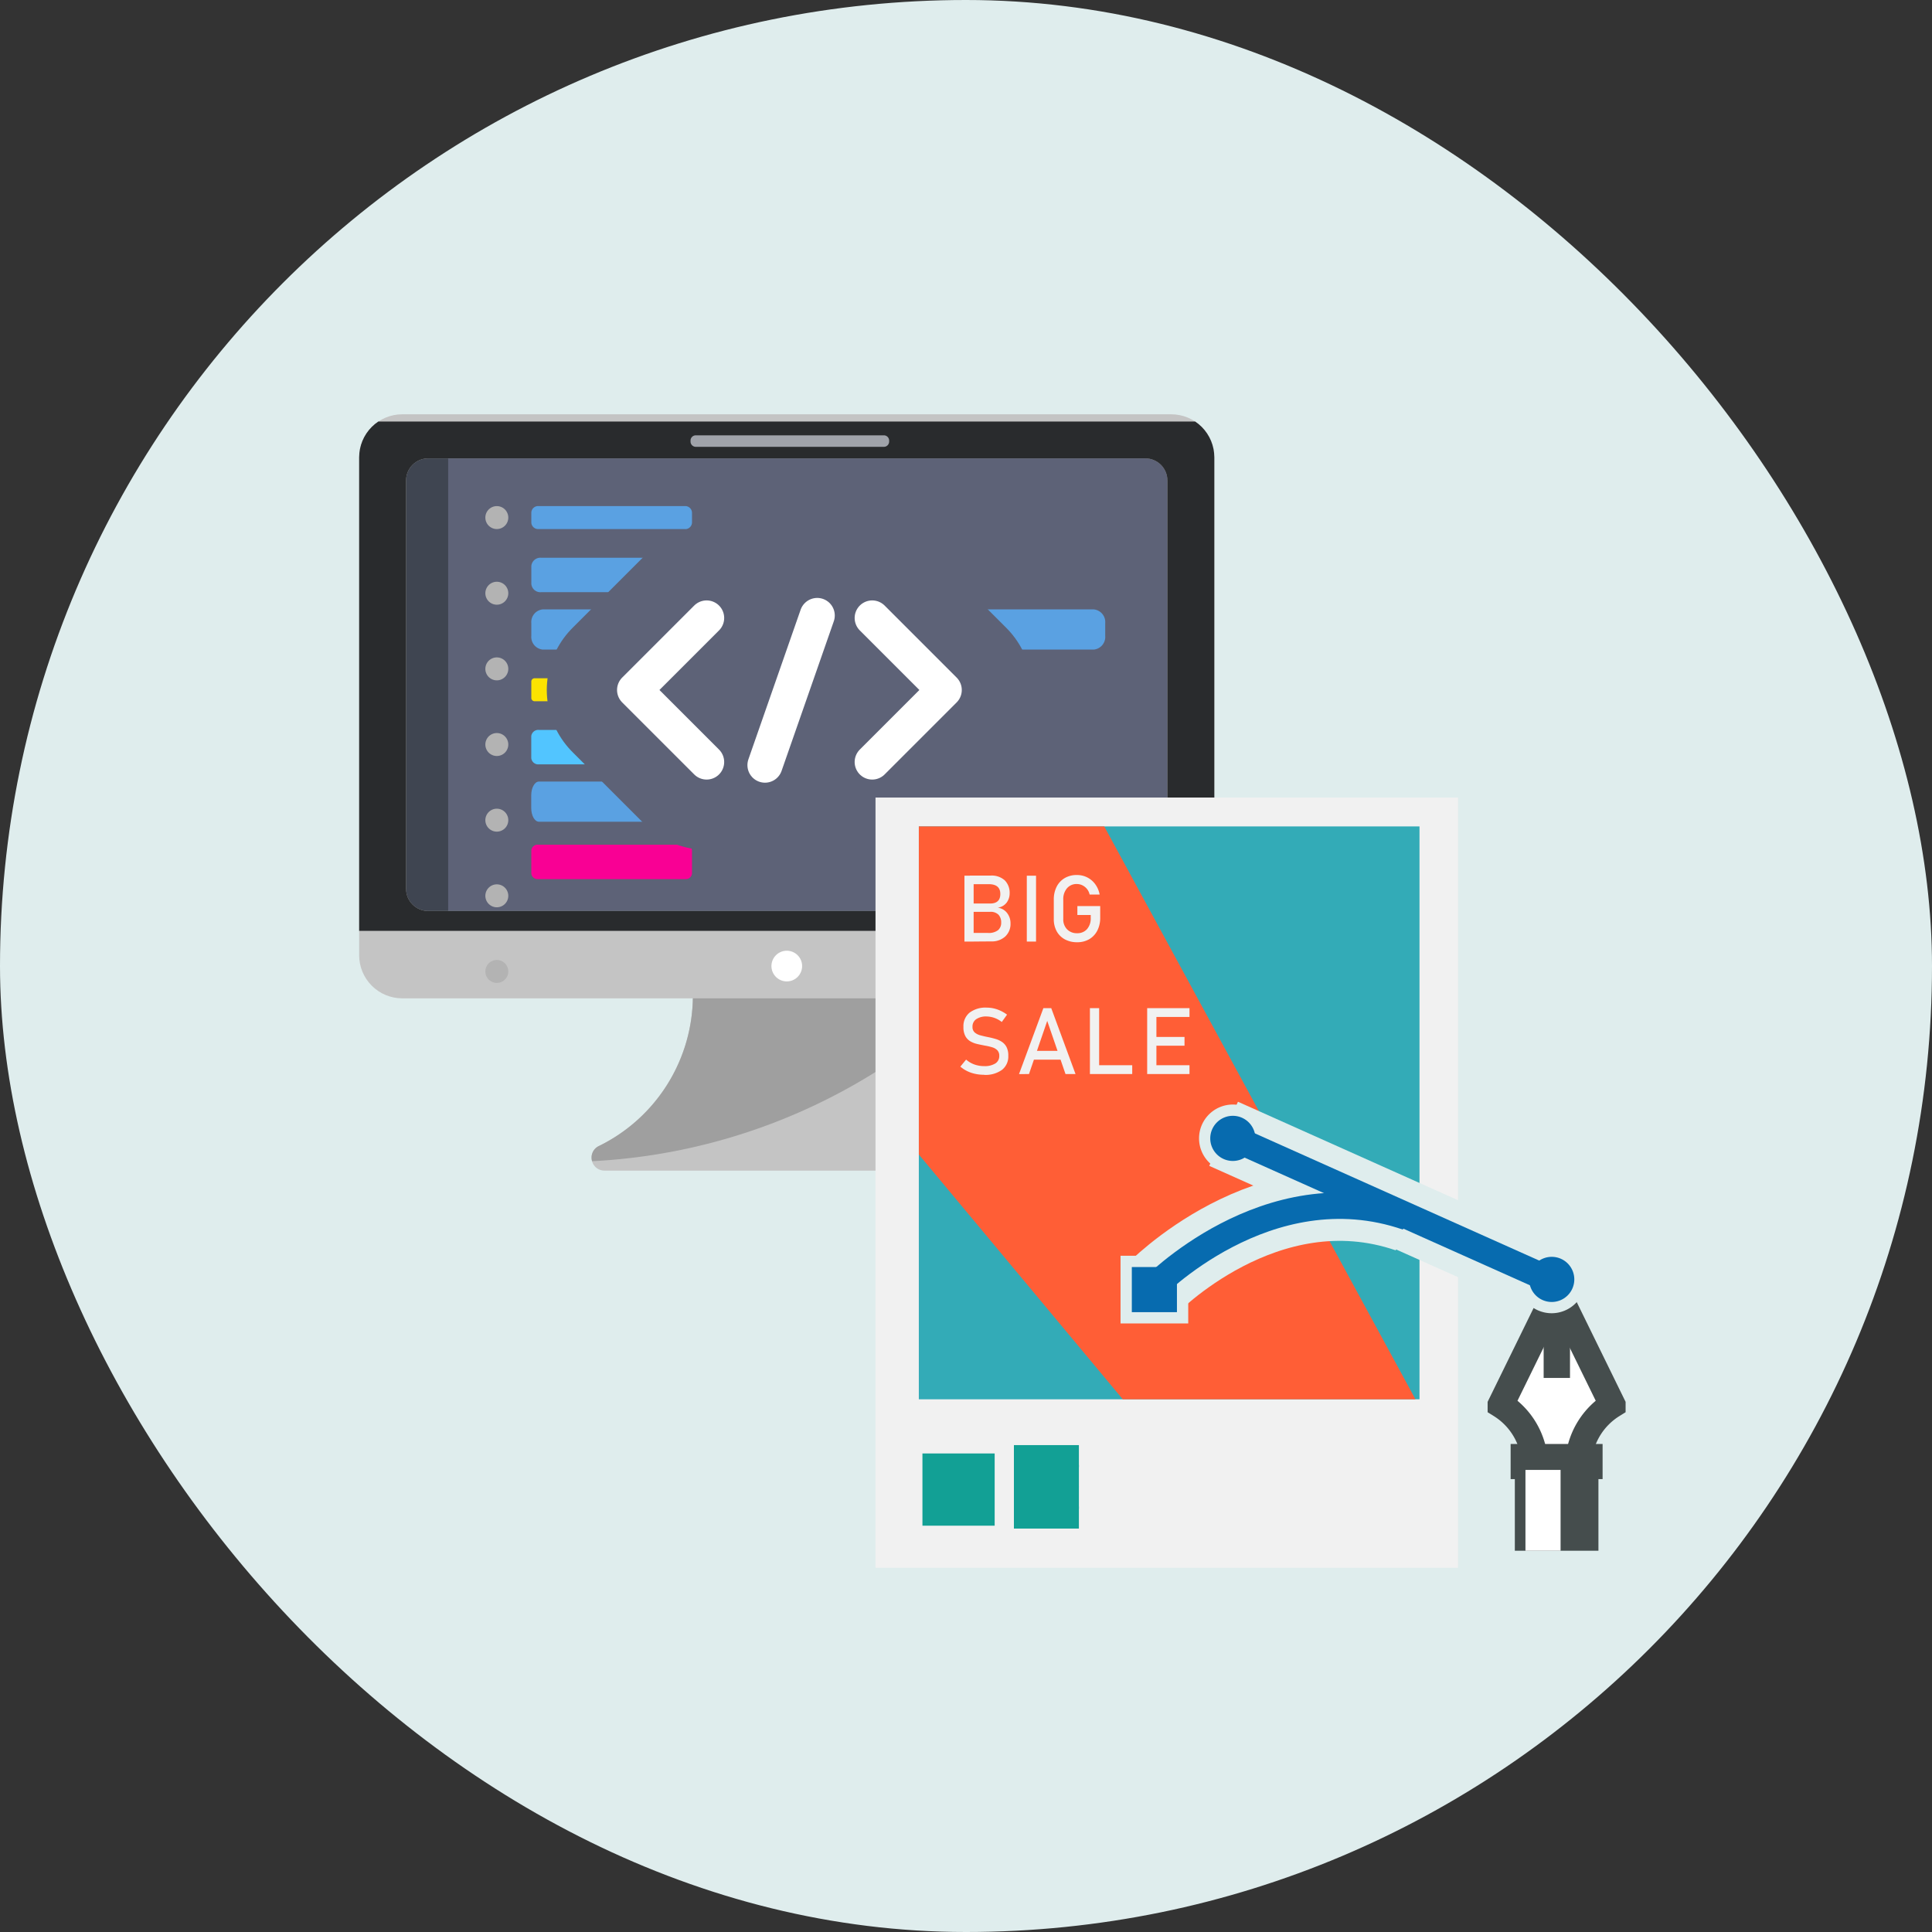
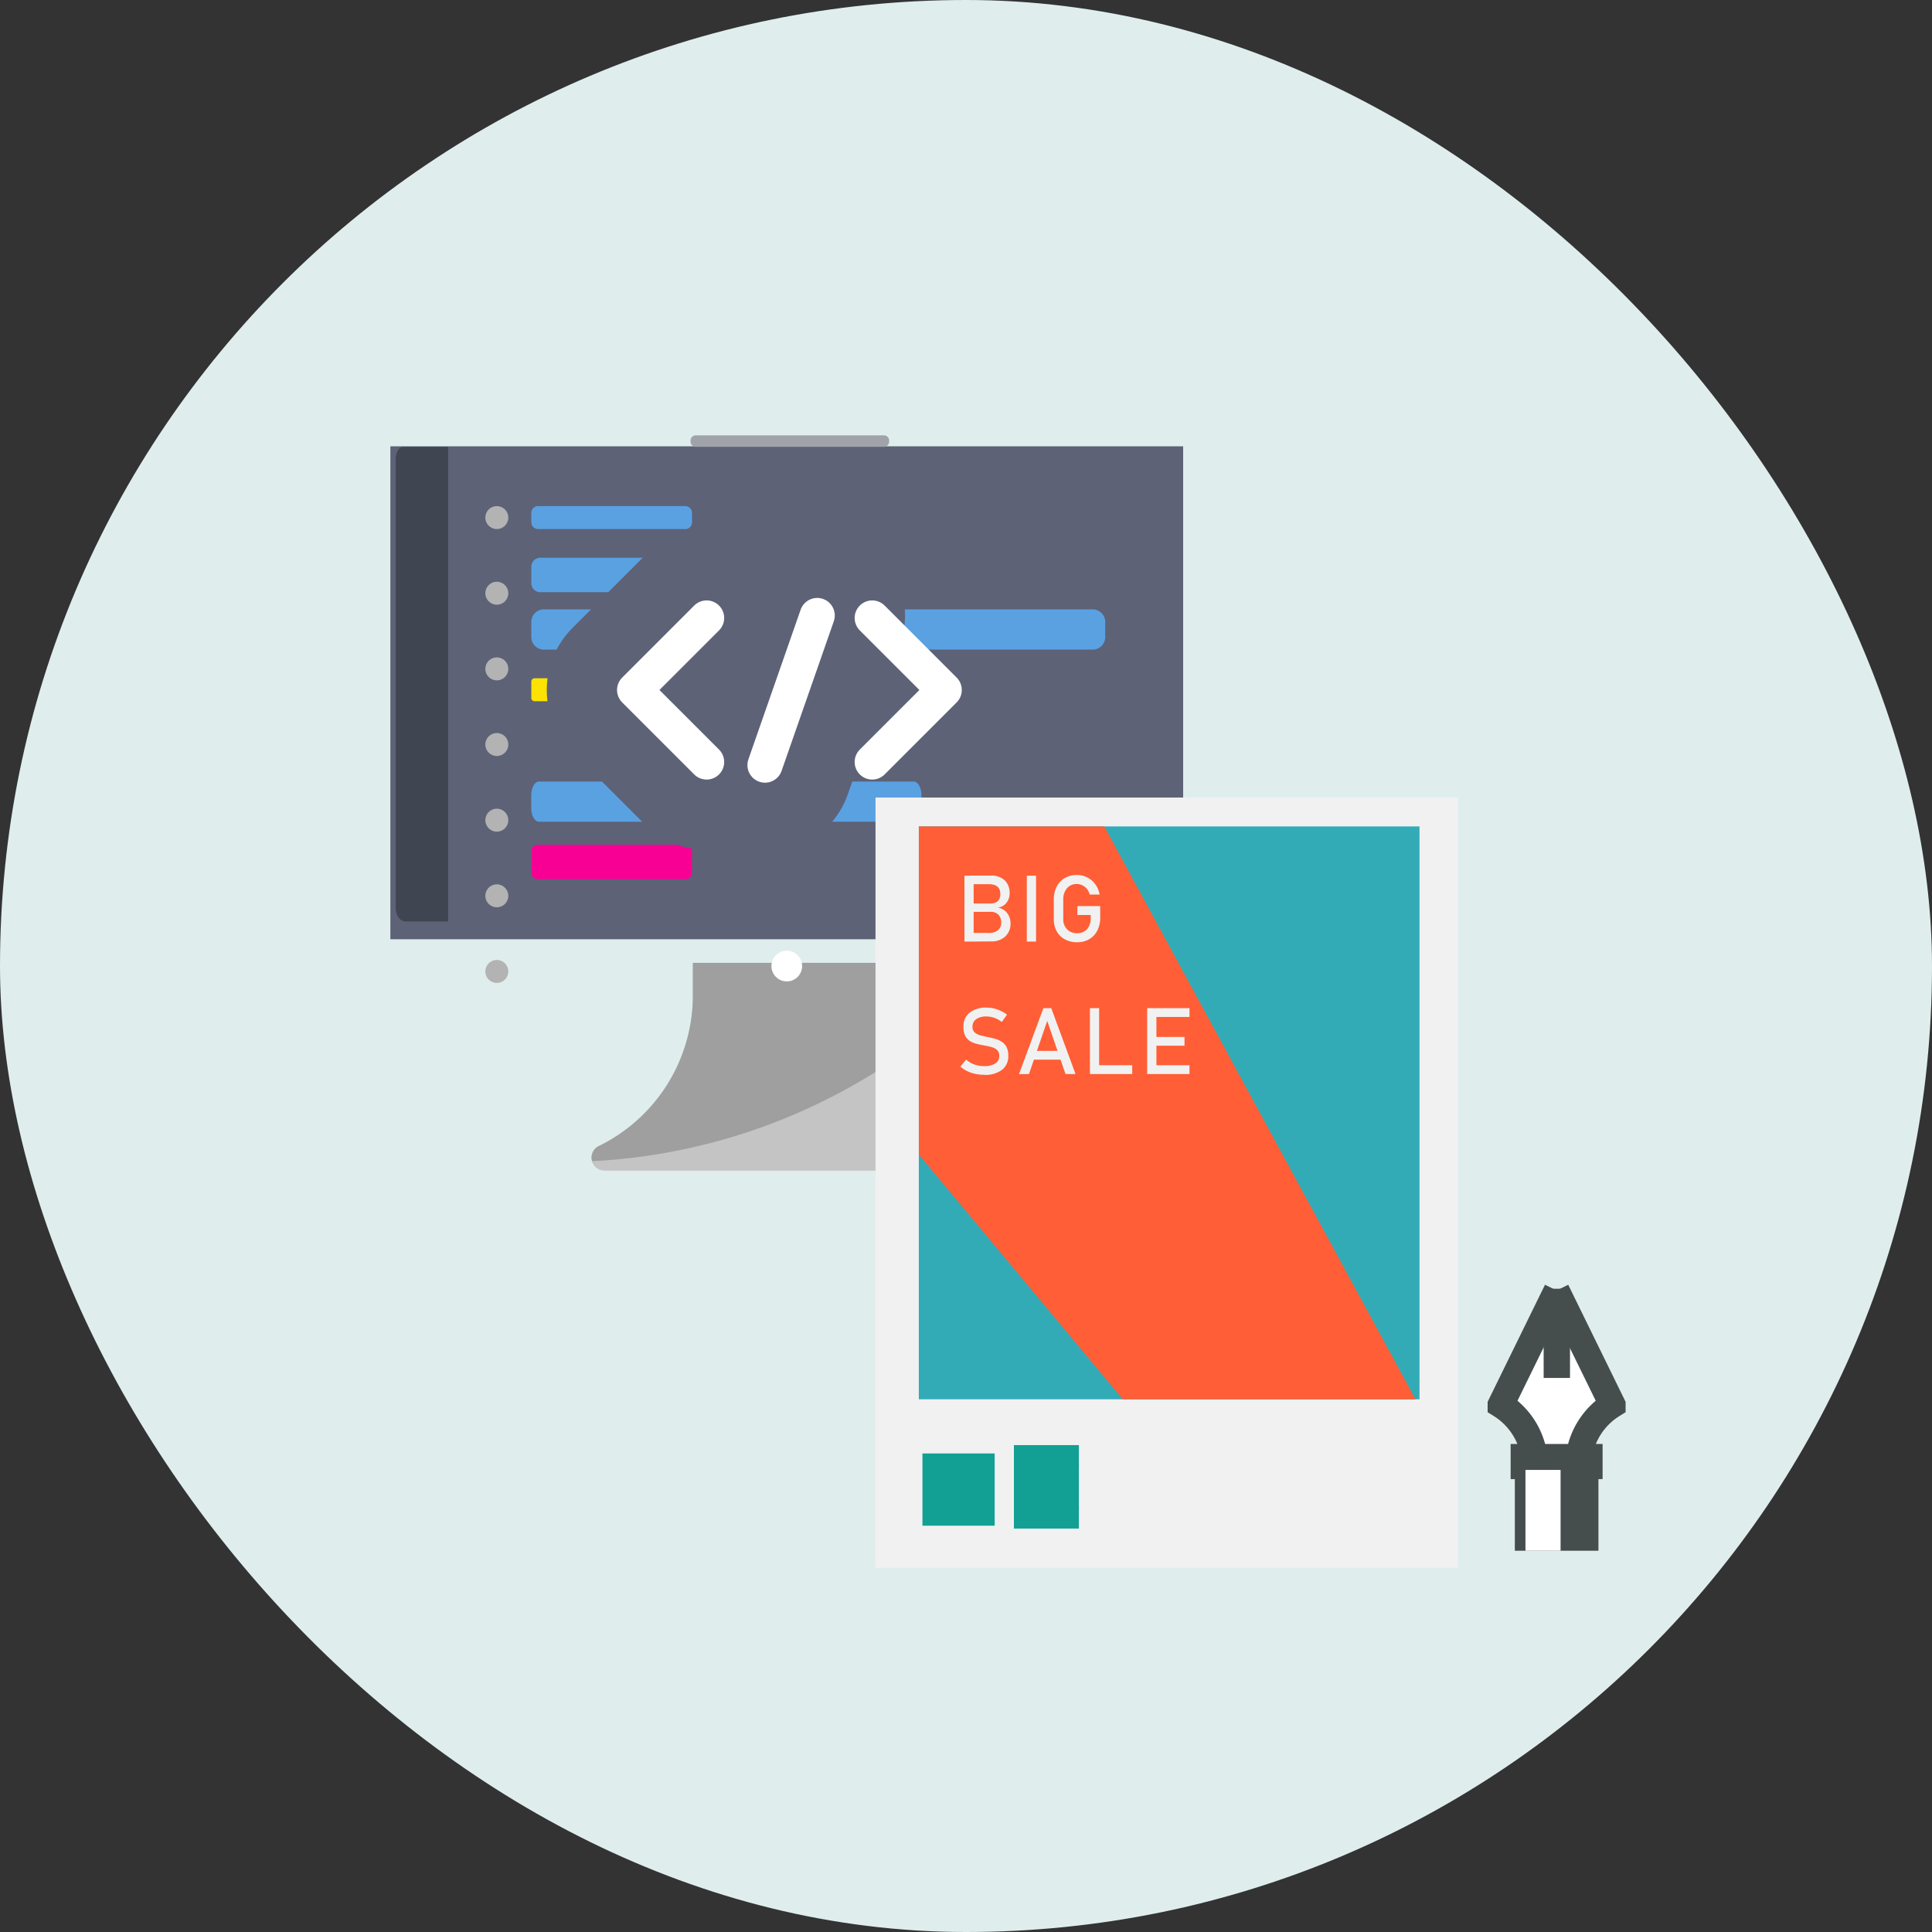
<svg xmlns="http://www.w3.org/2000/svg" width="110" height="110" viewBox="0 0 110 110">
  <rect x="0" y="0" width="110" height="110" fill="#333333" stroke="none" />
  <defs>
    <clipPath id="clip-path">
-       <path id="パス_63853" data-name="パス 63853" d="M46.236,0H2.453A2.453,2.453,0,0,0,0,2.453V30.8a2.453,2.453,0,0,0,2.453,2.453H46.236A2.453,2.453,0,0,0,48.689,30.8V2.453A2.453,2.453,0,0,0,46.236,0m-.219,27.023a1.256,1.256,0,0,1-1.256,1.256H3.928a1.256,1.256,0,0,1-1.256-1.256V3.766A1.256,1.256,0,0,1,3.928,2.51H44.761a1.256,1.256,0,0,1,1.256,1.256Z" transform="translate(0 0)" fill="#c4c4c4" />
-     </clipPath>
+       </clipPath>
    <clipPath id="clip-path-2">
      <rect id="長方形_46996" data-name="長方形 46996" width="35.425" height="45.363" fill="none" />
    </clipPath>
    <clipPath id="clip-path-3">
-       <rect id="長方形_47017" data-name="長方形 47017" width="27.374" height="13.344" fill="none" />
-     </clipPath>
+       </clipPath>
  </defs>
  <g id="ico_dtp" transform="translate(-460 -4980.316)">
    <rect id="長方形_46335" data-name="長方形 46335" width="110" height="110" rx="55" transform="translate(460 4980.316)" fill="#dfeded" />
    <g id="グループ_50547" data-name="グループ 50547" transform="translate(480.449 5003.904)">
      <g id="グループ_50553" data-name="グループ 50553" transform="translate(0 0)">
        <rect id="長方形_46040" data-name="長方形 46040" width="45.138" height="28.066" transform="translate(1.776 1.823)" fill="#5d6277" />
        <path id="パス_63854" data-name="パス 63854" d="M50.551,55.034V82.058H48.123c-.307,0-.559-.34-.559-.756V55.72a.855.855,0,0,1,.246-.626h0a.4.4,0,0,1,.157-.056l.048,0Z" transform="translate(-45.483 -53.182)" fill="#3f4551" />
        <path id="パス_63812" data-name="パス 63812" d="M226.5,493.411l-.2-.1a9.543,9.543,0,0,1-5.168-8.481V482.97H210.447v1.86A9.543,9.543,0,0,1,205.1,493.4h0a.735.735,0,0,0,.323,1.4h20.744a.735.735,0,0,0,.339-1.388" transform="translate(-191.447 -451.738)" fill="#c4c4c4" />
        <path id="パス_63813" data-name="パス 63813" d="M221.142,484.828V482.97H210.454v1.86A9.543,9.543,0,0,1,205.1,493.4h0a.72.72,0,0,0-.383.864,33.613,33.613,0,0,0,17.165-5.751,9.529,9.529,0,0,1-.743-3.689" transform="translate(-191.453 -451.738)" fill="#9f9f9f" />
        <g id="マスクグループ_52" data-name="マスクグループ 52" clip-path="url(#clip-path)">
          <path id="パス_63814" data-name="パス 63814" d="M46.236,0H2.453A2.453,2.453,0,0,0,0,2.453V30.8a2.453,2.453,0,0,0,2.453,2.453H46.236A2.453,2.453,0,0,0,48.689,30.8V2.453A2.453,2.453,0,0,0,46.236,0m-.219,27.023a1.256,1.256,0,0,1-1.256,1.256H3.928a1.256,1.256,0,0,1-1.256-1.256V3.766A1.256,1.256,0,0,1,3.928,2.51H44.761a1.256,1.256,0,0,1,1.256,1.256Z" transform="translate(0 0)" fill="#c4c4c4" />
          <rect id="長方形_46053" data-name="長方形 46053" width="53" height="29" transform="translate(-2.449 0.413)" fill="#292b2d" />
        </g>
        <path id="パス_63815" data-name="パス 63815" d="M353.9,454a.873.873,0,1,1,.873.873A.873.873,0,0,1,353.9,454" transform="translate(-330.426 -422.584)" fill="#fff" />
        <path id="パス_63852" data-name="パス 63852" d="M509,21.491H498.254a.3.3,0,0,1-.281-.306v-.042a.3.3,0,0,1,.281-.306H509a.3.3,0,0,1,.281.306v.042a.3.3,0,0,1-.281.306" transform="translate(-479.106 -19.639)" fill="#a0a3aa" />
        <g id="グループ_50550" data-name="グループ 50550" transform="translate(7.188 0.299)">
          <path id="パス_63857" data-name="パス 63857" d="M127.4,93.088a.653.653,0,1,1-.653-.653.653.653,0,0,1,.653.653" transform="translate(-126.097 -61.665)" fill="#b3b3b3" />
          <path id="パス_63858" data-name="パス 63858" d="M127.4,93.088a.653.653,0,1,1-.653-.653.653.653,0,0,1,.653.653" transform="translate(-126.097 -65.971)" fill="#b3b3b3" />
          <path id="パス_63859" data-name="パス 63859" d="M127.4,93.088a.653.653,0,1,1-.653-.653.653.653,0,0,1,.653.653" transform="translate(-126.097 -70.278)" fill="#b3b3b3" />
          <path id="パス_63860" data-name="パス 63860" d="M127.4,93.088a.653.653,0,1,1-.653-.653.653.653,0,0,1,.653.653" transform="translate(-126.097 -74.585)" fill="#b3b3b3" />
          <path id="パス_63861" data-name="パス 63861" d="M127.4,93.088a.653.653,0,1,1-.653-.653.653.653,0,0,1,.653.653" transform="translate(-126.097 -78.892)" fill="#b3b3b3" />
          <path id="パス_63862" data-name="パス 63862" d="M127.4,93.088a.653.653,0,1,1-.653-.653.653.653,0,0,1,.653.653" transform="translate(-126.097 -83.199)" fill="#b3b3b3" />
          <path id="パス_63855" data-name="パス 63855" d="M127.4,93.088a.653.653,0,1,1-.653-.653.653.653,0,0,1,.653.653" transform="translate(-126.097 -87.506)" fill="#b3b3b3" />
        </g>
        <g id="グループ_50551" data-name="グループ 50551" transform="translate(9.802 5.228)">
          <path id="パス_63863" data-name="パス 63863" d="M173.336,94.81h-8.391a.388.388,0,0,1-.379-.4V93.9a.388.388,0,0,1,.379-.4h8.391a.388.388,0,0,1,.379.4v.514a.388.388,0,0,1-.379.4" transform="translate(-164.566 -93.503)" fill="#5aa1e2" />
          <path id="パス_63864" data-name="パス 63864" d="M183.619,192.707h-18.5a.516.516,0,0,1-.552-.47v-1.021a.516.516,0,0,1,.552-.47h18.5a.516.516,0,0,1,.552.47v1.021a.516.516,0,0,1-.552.47" transform="translate(-164.566 -187.806)" fill="#5aa1e2" />
          <path id="パス_63865" data-name="パス 63865" d="M196.594,255.014H165.212a.723.723,0,0,1-.646-.78v-.727a.723.723,0,0,1,.646-.78h31.383a.723.723,0,0,1,.646.78v.727a.723.723,0,0,1-.646.78" transform="translate(-164.566 -246.846)" fill="#5aa1e2" />
          <path id="パス_63870" data-name="パス 63870" d="M186.345,255.014H165c-.242,0-.439-.349-.439-.78v-.727c0-.431.2-.78.439-.78h21.34c.242,0,.439.349.439.78v.727c0,.431-.2.78-.439.78" transform="translate(-164.566 -237.044)" fill="#5aa1e2" />
          <path id="パス_63866" data-name="パス 63866" d="M168.324,448.521h-3.593a.192.192,0,0,1-.164-.211v-.885a.192.192,0,0,1,.164-.211h3.593a.192.192,0,0,1,.164.211v.885a.192.192,0,0,1-.164.211" transform="translate(-164.567 -437.412)" fill="#fce300" />
          <path id="パス_63867" data-name="パス 63867" d="M277.505,448.521h-4.791a.215.215,0,0,1-.219-.211v-.885a.215.215,0,0,1,.219-.211h4.791a.215.215,0,0,1,.219.211v.885a.215.215,0,0,1-.219.211" transform="translate(-267.268 -437.412)" fill="#fce300" />
-           <path id="パス_63868" data-name="パス 63868" d="M175.891,588.094H165a.4.4,0,0,1-.437-.356v-1.249a.4.4,0,0,1,.437-.355h10.888a.4.4,0,0,1,.437.355v1.249a.4.4,0,0,1-.437.356" transform="translate(-164.566 -573.391)" fill="#52c5ff" />
          <path id="パス_63869" data-name="パス 63869" d="M173.333,685.338h-8.384a.354.354,0,0,1-.382-.316v-1.328a.354.354,0,0,1,.382-.316h8.384a.354.354,0,0,1,.382.316v1.328a.354.354,0,0,1-.382.316" transform="translate(-164.567 -664.1)" fill="#f90094" />
        </g>
      </g>
      <g id="グループ_50554" data-name="グループ 50554" transform="translate(15.684 11.456)">
        <path id="パス_63871" data-name="パス 63871" d="M42.862,244.568l-4.1,4.1,4.1,4.1" transform="translate(-38.763 -244.427)" fill="none" stroke="#5d6277" stroke-linecap="round" stroke-linejoin="round" stroke-width="10" />
-         <path id="パス_63872" data-name="パス 63872" d="M38.763,244.568l4.1,4.1-4.1,4.1" transform="translate(-25.236 -244.427)" fill="none" stroke="#5d6277" stroke-linecap="round" stroke-linejoin="round" stroke-width="10" />
        <path id="パス_63873" data-name="パス 63873" d="M25.613,24.381,22.639,32.9" transform="translate(-15.217 -24.381)" fill="none" stroke="#5d6277" stroke-linecap="round" stroke-width="10" />
      </g>
      <g id="グループ_50552" data-name="グループ 50552" transform="translate(15.684 11.456)">
        <path id="パス_63871-2" data-name="パス 63871" d="M42.862,244.568l-4.1,4.1,4.1,4.1" transform="translate(-38.763 -244.427)" fill="none" stroke="#fff" stroke-linecap="round" stroke-linejoin="round" stroke-width="2" />
        <path id="パス_63872-2" data-name="パス 63872" d="M38.763,244.568l4.1,4.1-4.1,4.1" transform="translate(-25.236 -244.427)" fill="none" stroke="#fff" stroke-linecap="round" stroke-linejoin="round" stroke-width="2" />
        <path id="パス_63873-2" data-name="パス 63873" d="M25.613,24.381,22.639,32.9" transform="translate(-15.217 -24.381)" fill="none" stroke="#fff" stroke-linecap="round" stroke-width="2" />
      </g>
    </g>
    <g id="グループ_1187840" data-name="グループ 1187840" transform="translate(508.82 5024.697)">
      <rect id="長方形_46992" data-name="長方形 46992" width="33.166" height="43.856" transform="translate(1.028 1.028)" fill="#f1f1f1" />
      <rect id="長方形_46993" data-name="長方形 46993" width="28.506" height="32.617" transform="translate(3.494 2.672)" fill="#33abb7" />
      <path id="パス_896692" data-name="パス 896692" d="M10.681,26.849,22.293,40.784H38.957L21.237,8.167H10.681Z" transform="translate(-7.186 -5.495)" fill="#ff5e36" />
      <g id="グループ_1187839" data-name="グループ 1187839">
        <g id="グループ_1187838" data-name="グループ 1187838" clip-path="url(#clip-path-2)">
          <path id="パス_896693" data-name="パス 896693" d="M18.615,16.742h.524v3.75h-.524Zm.31,3.75V20h1.016a.869.869,0,0,0,.592-.16.544.544,0,0,0,.174-.421v-.007a.643.643,0,0,0-.149-.445.626.626,0,0,0-.489-.167H18.925v-.474H20.07q.588,0,.588-.542,0-.56-.66-.56H18.925v-.488h1.167a1.11,1.11,0,0,1,.826.276,1.01,1.01,0,0,1,.271.74.885.885,0,0,1-.162.51.758.758,0,0,1-.521.3.791.791,0,0,1,.541.308.95.95,0,0,1,.192.584v.008a.972.972,0,0,1-.3.74,1.126,1.126,0,0,1-.8.281Z" transform="translate(-12.524 -11.264)" fill="#f1f1f1" />
          <rect id="長方形_46994" data-name="長方形 46994" width="0.526" height="3.75" transform="translate(9.642 5.478)" fill="#f1f1f1" />
          <path id="パス_896694" data-name="パス 896694" d="M35.511,18.393h1.3v.655a1.582,1.582,0,0,1-.164.739,1.2,1.2,0,0,1-.459.49,1.333,1.333,0,0,1-.69.174,1.435,1.435,0,0,1-.7-.164,1.154,1.154,0,0,1-.464-.46,1.409,1.409,0,0,1-.165-.7V18.024a1.583,1.583,0,0,1,.164-.738,1.193,1.193,0,0,1,.458-.488,1.328,1.328,0,0,1,.691-.174,1.271,1.271,0,0,1,1.05.528,1.438,1.438,0,0,1,.247.585h-.57a.755.755,0,0,0-.281-.446.73.73,0,0,0-.446-.155.708.708,0,0,0-.563.244.946.946,0,0,0-.211.643v1.107a.8.8,0,0,0,.217.586.767.767,0,0,0,.573.221.723.723,0,0,0,.562-.232.923.923,0,0,0,.211-.647V18.9l-.76,0Z" transform="translate(-22.99 -11.185)" fill="#f1f1f1" />
          <path id="パス_896695" data-name="パス 896695" d="M19.265,43.513a2.3,2.3,0,0,1-.747-.116,1.877,1.877,0,0,1-.613-.348l.328-.4a1.488,1.488,0,0,0,.472.278,1.642,1.642,0,0,0,.56.093,1.131,1.131,0,0,0,.632-.151.487.487,0,0,0,.224-.427v0a.444.444,0,0,0-.113-.328.7.7,0,0,0-.3-.169,3.254,3.254,0,0,0-.4-.092c-.139-.027-.281-.055-.424-.088a1.406,1.406,0,0,1-.4-.151.779.779,0,0,1-.292-.3,1.067,1.067,0,0,1-.111-.525v0a.993.993,0,0,1,.347-.811,1.5,1.5,0,0,1,.983-.288,1.844,1.844,0,0,1,.59.1,2.094,2.094,0,0,1,.563.3l-.3.418a1.431,1.431,0,0,0-.854-.314,1,1,0,0,0-.6.153.5.5,0,0,0-.213.435v0a.406.406,0,0,0,.125.321.79.79,0,0,0,.324.164c.133.036.276.07.429.1s.275.061.413.1a1.357,1.357,0,0,1,.376.168.793.793,0,0,1,.271.3,1.059,1.059,0,0,1,.1.5v0a.961.961,0,0,1-.361.8,1.611,1.611,0,0,1-1.016.284" transform="translate(-12.047 -26.701)" fill="#f1f1f1" />
          <path id="パス_896696" data-name="パス 896696" d="M28.113,43.554,29.5,39.8h.449l1.382,3.75H30.76l-1.04-3.025-1.039,3.025Zm.637-1.323h1.973v.5H28.75Z" transform="translate(-18.915 -26.78)" fill="#f1f1f1" />
          <path id="パス_896697" data-name="パス 896697" d="M40.45,39.8h.526v3.75H40.45Zm.263,3.25h2.146v.5H40.713Z" transform="translate(-27.215 -26.78)" fill="#f1f1f1" />
          <path id="パス_896698" data-name="パス 896698" d="M50.414,39.8h.526v3.75h-.526Zm.256,0h2.154v.5H50.67Zm0,1.638h1.87v.5H50.67Zm0,1.611h2.154v.5H50.67Z" transform="translate(-33.919 -26.78)" fill="#f1f1f1" />
          <rect id="長方形_46995" data-name="長方形 46995" width="4.112" height="4.112" transform="translate(3.7 38.373)" fill="#12a095" />
          <line id="線_442" data-name="線 442" x2="3.7" transform="translate(8.908 38.526)" fill="none" stroke="#12a095" stroke-width="1.257" />
          <line id="線_443" data-name="線 443" x2="3.7" transform="translate(8.908 39.657)" fill="none" stroke="#12a095" stroke-width="1.257" />
          <line id="線_444" data-name="線 444" x2="3.7" transform="translate(8.908 40.891)" fill="none" stroke="#12a095" stroke-width="1.257" />
          <line id="線_445" data-name="線 445" x2="3.7" transform="translate(8.908 42.021)" fill="none" stroke="#12a095" stroke-width="1.257" />
        </g>
      </g>
    </g>
    <g id="グループ_1187845" data-name="グループ 1187845" transform="translate(523.799 5042.829)">
      <g id="グループ_1187846" data-name="グループ 1187846" transform="translate(21.65 10.863)">
        <path id="パス_896709" data-name="パス 896709" d="M34.066,24.473h2.672s-.293-2.565,1.721-3.636a67.641,67.641,0,0,0-3.052-6.266L32.355,21A3.74,3.74,0,0,1,34.066,24.473Z" transform="translate(-32.304 -14.352)" fill="#fff" />
        <path id="パス_896710" data-name="パス 896710" d="M92.883,40.04l-3.19,6.51a4.126,4.126,0,0,1,1.921,3.066" transform="translate(-89.693 -39.937)" fill="none" stroke="#454d4d" stroke-width="1.5" />
        <path id="パス_896711" data-name="パス 896711" d="M101.785,40.04l3.19,6.51a4.125,4.125,0,0,0-1.921,3.066" transform="translate(-98.619 -39.937)" fill="none" stroke="#454d4d" stroke-width="1.5" />
        <rect id="長方形_47018" data-name="長方形 47018" width="4.76" height="5.078" transform="translate(0.799 9.838)" fill="#454d4d" />
        <line id="線_450" data-name="線 450" x2="5.236" transform="translate(0.56 9.838)" fill="none" stroke="#454d4d" stroke-width="2" />
        <line id="線_451" data-name="線 451" y2="4.601" transform="translate(2.404 10.315)" fill="none" stroke="#fff" stroke-width="2" />
        <line id="線_446" data-name="線 446" y2="5.078" transform="translate(3.19 0)" fill="none" stroke="#454d4d" stroke-width="1.5" />
      </g>
      <g id="グループ_1187843" data-name="グループ 1187843" transform="translate(0 0)" clip-path="url(#clip-path-3)">
        <rect id="長方形_47019" data-name="長方形 47019" width="3.854" height="3.854" transform="translate(0 8.985)" fill="#dfeded" />
        <path id="パス_896714" data-name="パス 896714" d="M4.759,25.76s6.6-6.877,14.578-4.126" transform="translate(-3.016 -14.848)" fill="none" stroke="#dfeded" stroke-width="4" />
        <path id="パス_896712" data-name="パス 896712" d="M23.188,1.927A1.927,1.927,0,1,1,21.261,0a1.927,1.927,0,0,1,1.927,1.927" transform="translate(-14.864 0.374)" fill="#dfeded" />
        <path id="パス_896713" data-name="パス 896713" d="M101.7,36.873a1.927,1.927,0,1,1-1.927-1.927,1.926,1.926,0,0,1,1.927,1.927" transform="translate(-75.227 -26.543)" fill="#dfeded" />
        <line id="線_452" data-name="線 452" x2="18.292" y2="8.184" transform="translate(5.868 2.041)" fill="none" stroke="#dfeded" stroke-width="4" />
-         <rect id="長方形_47016" data-name="長方形 47016" width="2.569" height="2.569" transform="translate(0.642 9.627)" fill="#076baf" />
        <path id="パス_896706" data-name="パス 896706" d="M4.759,25.76s6.6-6.877,14.578-4.126" transform="translate(-3.016 -14.848)" fill="none" stroke="#076baf" stroke-width="1.5" />
        <path id="パス_896707" data-name="パス 896707" d="M21.9,1.285A1.285,1.285,0,1,1,20.618,0,1.285,1.285,0,0,1,21.9,1.285" transform="translate(-14.222 1.017)" fill="#076baf" />
        <path id="パス_896708" data-name="パス 896708" d="M100.42,36.231a1.285,1.285,0,1,1-1.284-1.285,1.284,1.284,0,0,1,1.284,1.285" transform="translate(-74.585 -25.9)" fill="#076baf" />
        <line id="線_449" data-name="線 449" x2="18.292" y2="8.184" transform="translate(5.868 2.041)" fill="none" stroke="#076baf" stroke-width="1.5" />
      </g>
    </g>
  </g>
</svg>